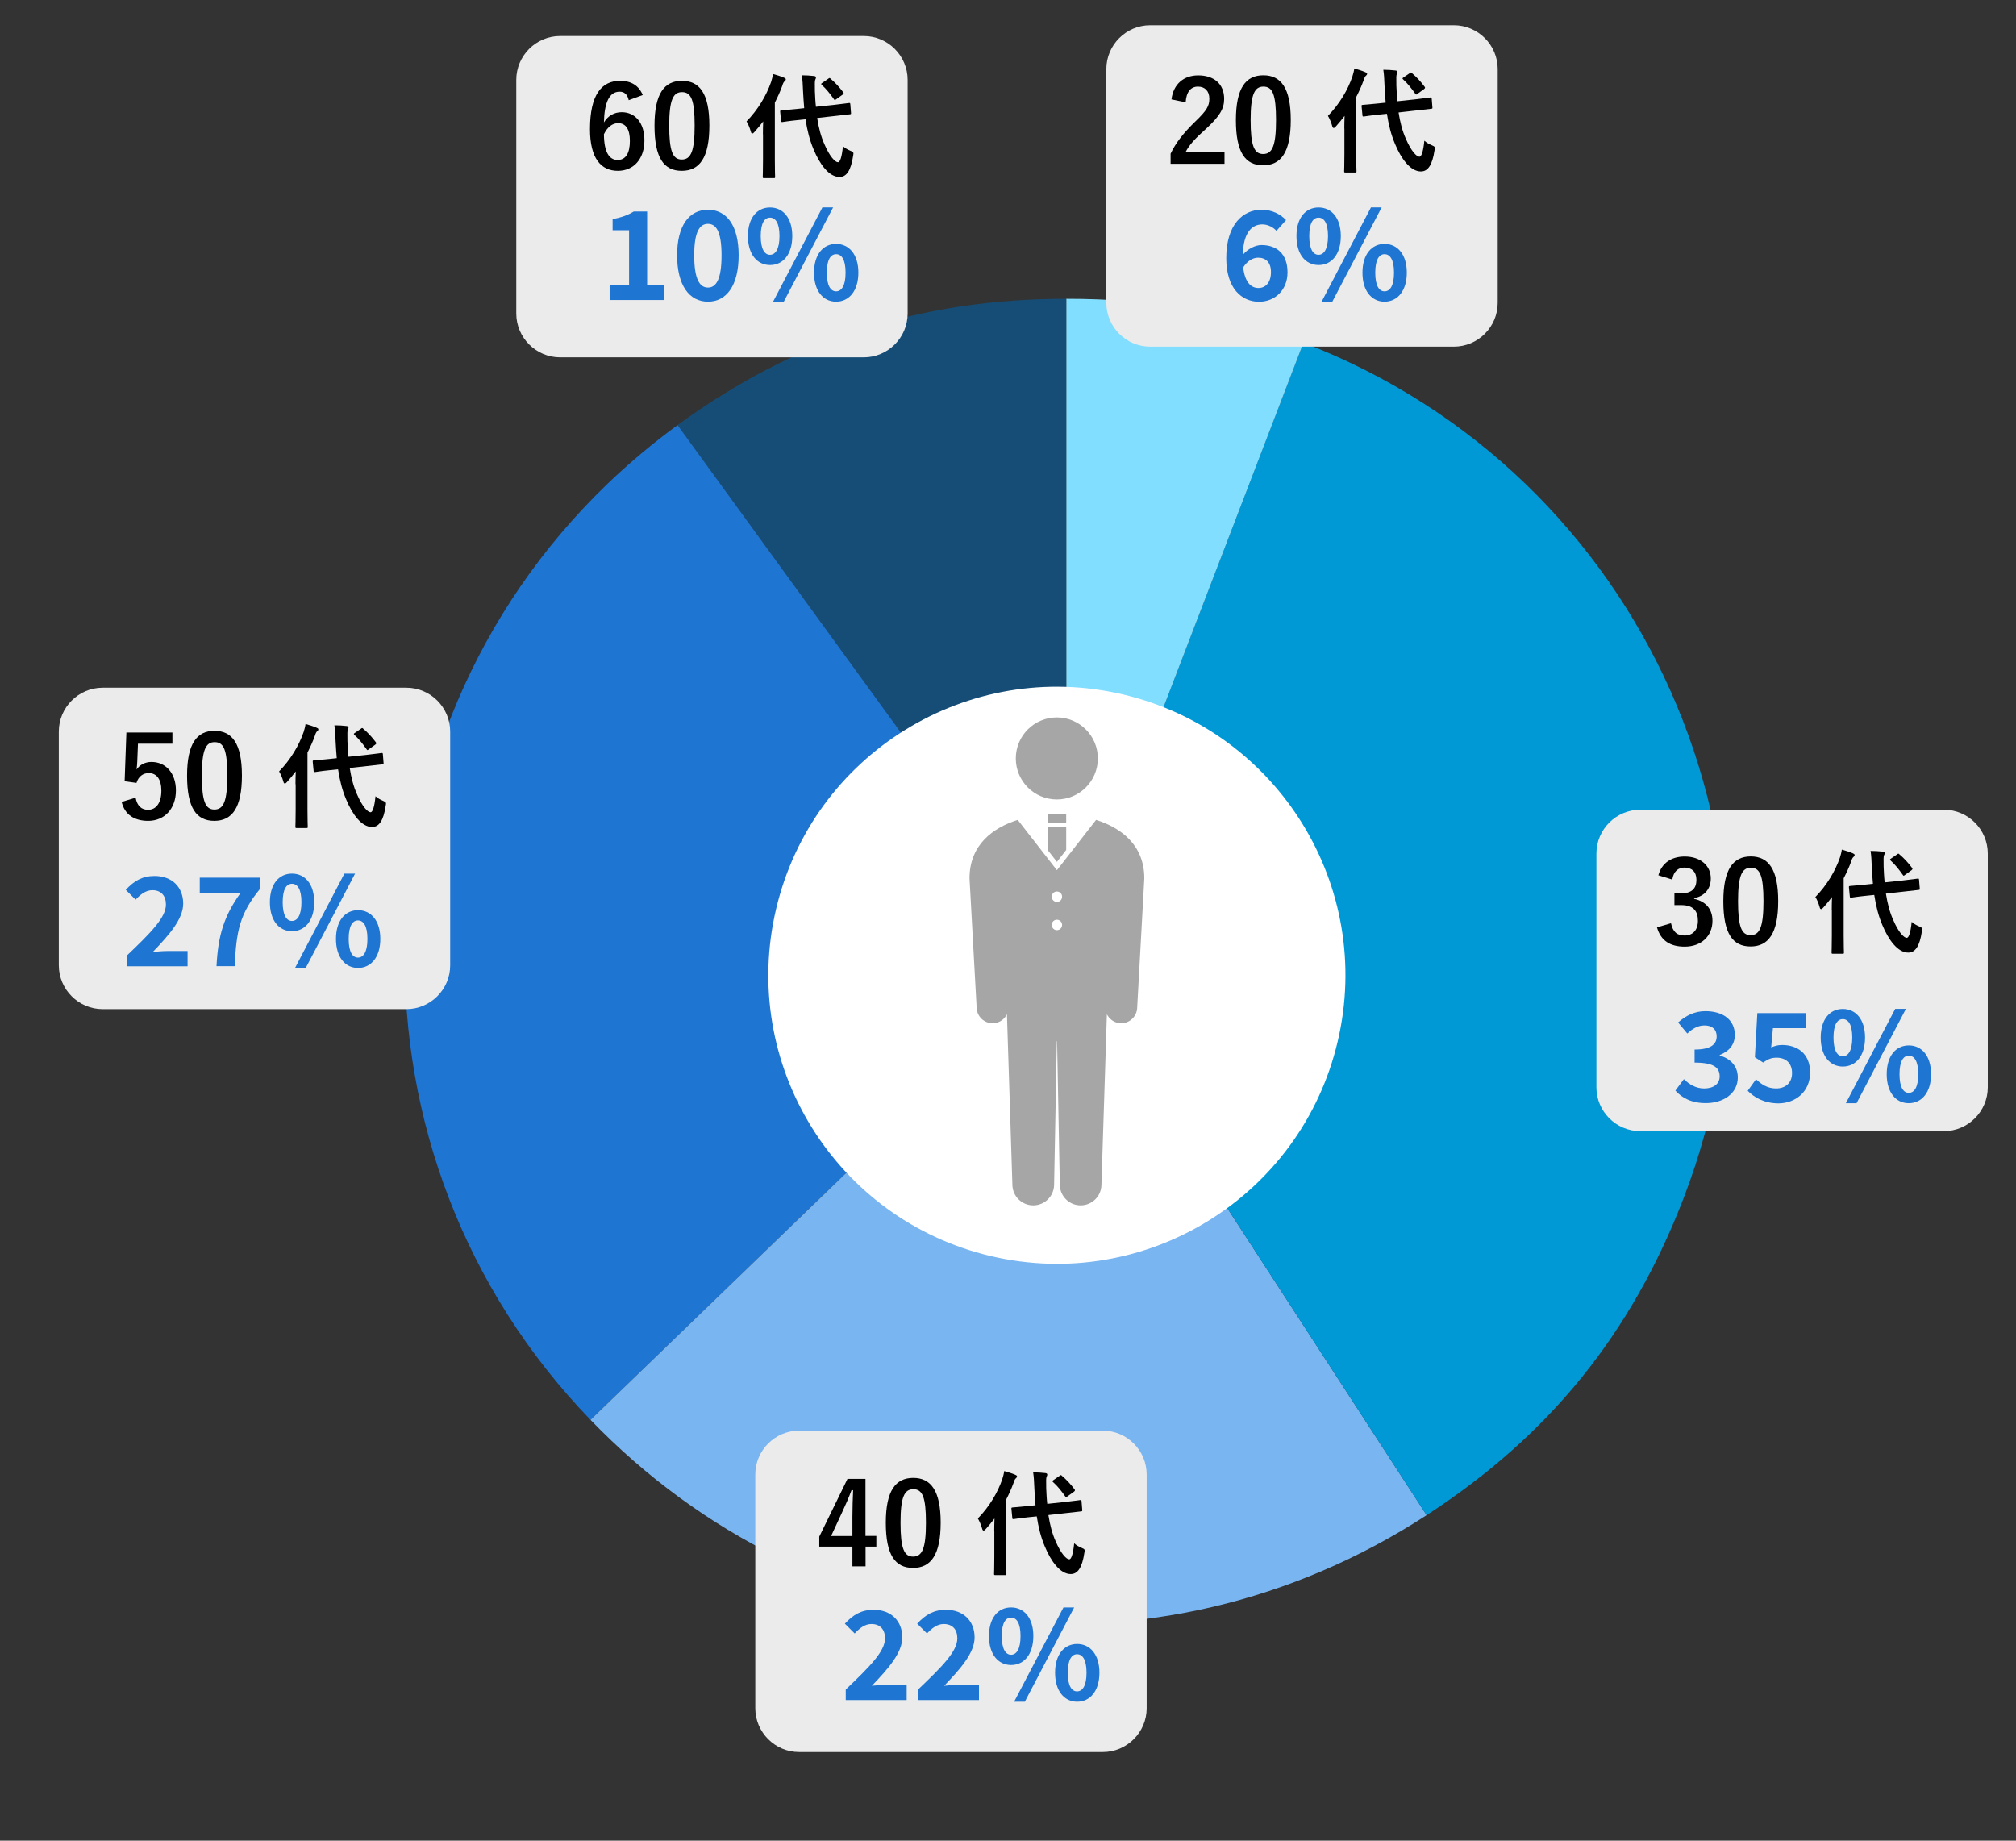
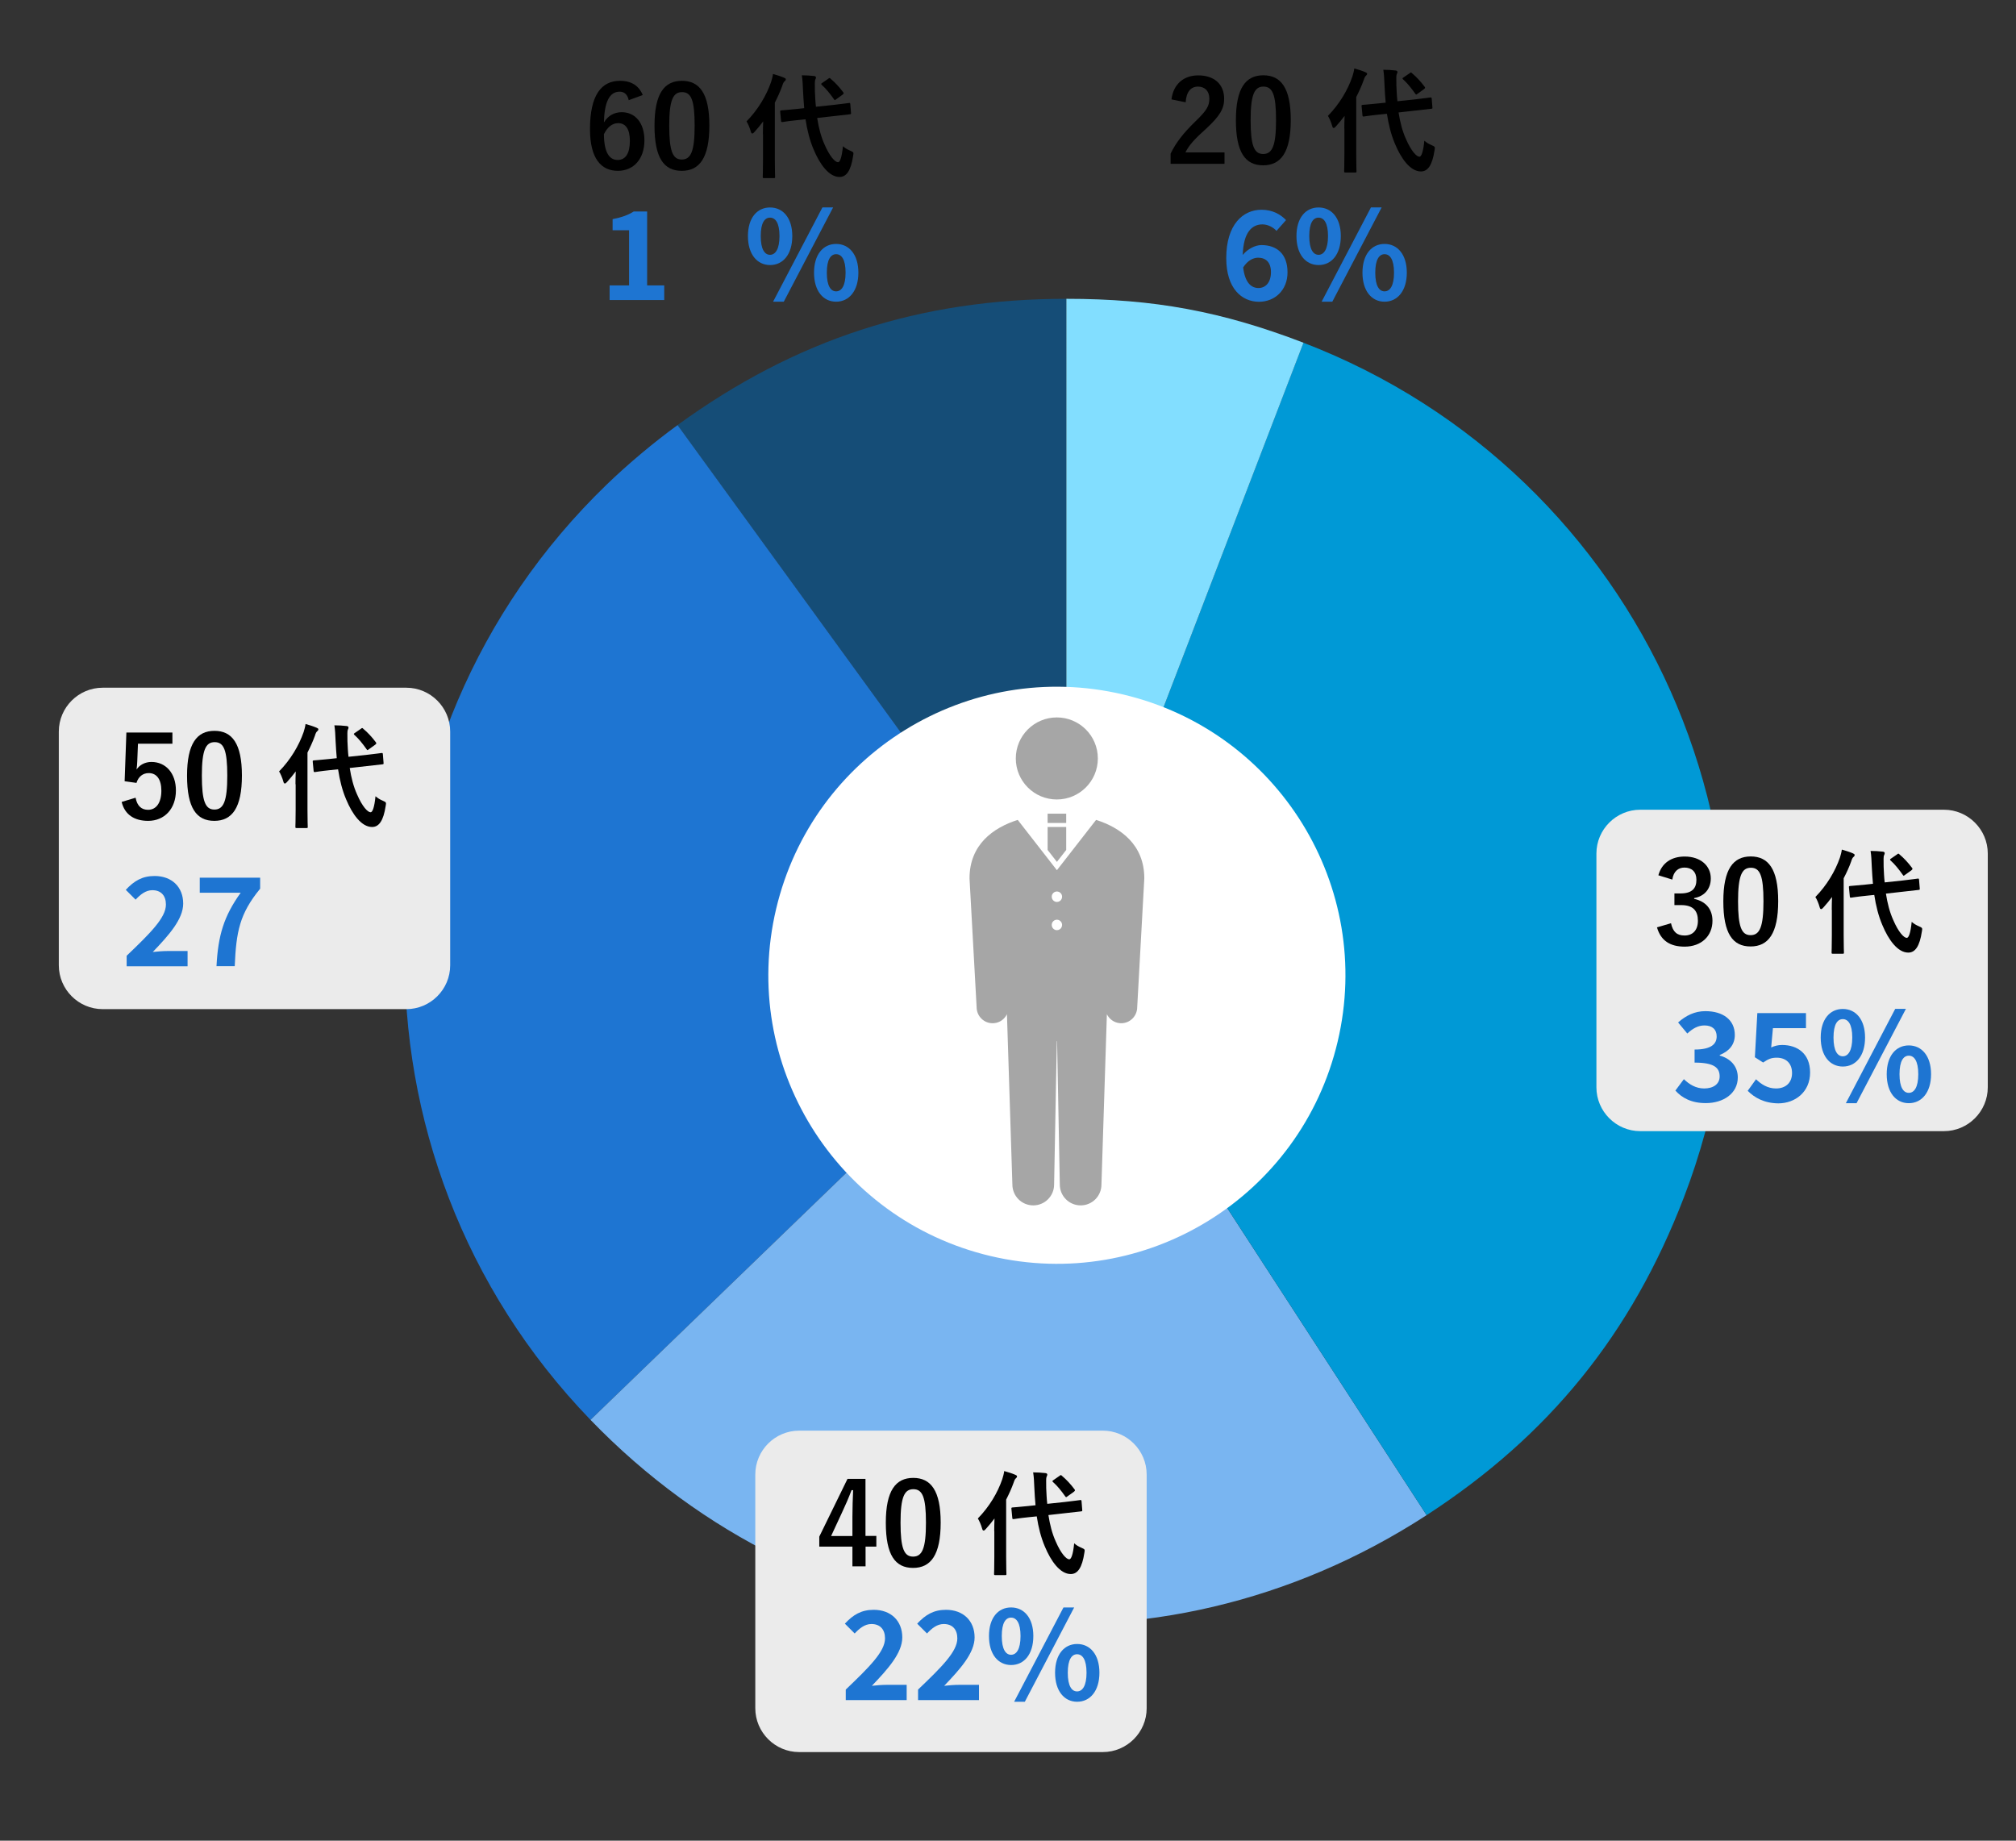
<svg xmlns="http://www.w3.org/2000/svg" version="1.1" id="レイヤー_1" x="0px" y="0px" width="230px" height="210px" viewBox="0 0 230 210" style="enable-background:new 0 0 230 210;" xml:space="preserve">
  <rect x="0" y="0" width="230" height="210" fill="#333333" stroke="none" />
  <style type="text/css">
	.st0{fill:#154D77;}
	.st1{fill:#1E75D2;}
	.st2{fill:#79B5F1;}
	.st3{fill:#0099D6;}
	.st4{fill:#82DEFF;}
	.st5{fill:#DCEFF8;}
	.st6{fill:#FFFFFF;}
	.st7{fill:#EBEBEB;}
	.st8{fill:#A6A6A6;}
</style>
  <g>
    <g>
      <g>
        <g>
          <path class="st0" d="M121.66,109.56L77.29,48.5c13.49-9.8,27.69-14.41,44.36-14.41V109.56z" />
        </g>
      </g>
      <g>
        <g>
          <path class="st1" d="M121.66,109.56l-54.29,52.43C38.41,132,39.25,84.22,69.23,55.27c2.4-2.32,5.37-4.81,8.07-6.77      L121.66,109.56z" />
        </g>
      </g>
      <g>
        <g>
          <path class="st2" d="M121.66,109.56l41.1,63.3c-30.76,19.98-69.91,15.52-95.39-10.87L121.66,109.56z" />
        </g>
      </g>
      <g>
        <g>
          <path class="st3" d="M121.66,109.56L148.7,39.1c38.91,14.94,58.35,58.59,43.41,97.51c-5.98,15.57-15.37,27.17-29.35,36.25      L121.66,109.56z" />
        </g>
      </g>
      <g>
        <g>
          <path class="st4" d="M121.66,109.56V34.09c10,0,17.71,1.43,27.05,5.01L121.66,109.56z" />
        </g>
      </g>
    </g>
    <g>
      <g>
		</g>
      <g>
		</g>
      <g>
		</g>
      <g>
		</g>
      <g>
		</g>
    </g>
  </g>
  <ellipse transform="matrix(0.23 -0.973 0.973 0.23 -15.363 203.013)" class="st6" cx="120.58" cy="111.21" rx="32.92" ry="32.92" />
  <g>
-     <path class="st7" d="M170.87,34.55c0,2.75-2.25,5-5,5h-34.65c-2.75,0-5-2.25-5-5V7.88c0-2.75,2.25-5,5-5h34.65c2.75,0,5,2.25,5,5   V34.55z" />
-   </g>
+     </g>
  <g>
    <path class="st7" d="M226.78,124.05c0,2.75-2.25,5-5,5h-34.65c-2.75,0-5-2.25-5-5V97.38c0-2.75,2.25-5,5-5h34.65c2.75,0,5,2.25,5,5   V124.05z" />
  </g>
  <g>
    <path class="st7" d="M130.82,194.89c0,2.75-2.25,5-5,5H91.17c-2.75,0-5-2.25-5-5v-26.67c0-2.75,2.25-5,5-5h34.65c2.75,0,5,2.25,5,5   V194.89z" />
  </g>
  <g>
    <path class="st7" d="M51.36,110.13c0,2.75-2.25,5-5,5H11.71c-2.75,0-5-2.25-5-5V83.46c0-2.75,2.25-5,5-5h34.65c2.75,0,5,2.25,5,5   V110.13z" />
  </g>
  <g>
-     <path class="st7" d="M103.55,35.77c0,2.75-2.25,5-5,5H63.9c-2.75,0-5-2.25-5-5V9.11c0-2.75,2.25-5,5-5h34.65c2.75,0,5,2.25,5,5   V35.77z" />
-   </g>
+     </g>
  <g>
    <path class="st1" d="M139.9,29.45c0-3.85,1.92-5.52,4.02-5.52c1.26,0,2.18,0.53,2.8,1.18l-1.09,1.23c-0.36-0.41-0.99-0.74-1.6-0.74   c-1.19,0-2.17,0.88-2.25,3.49c0.57-0.71,1.46-1.13,2.13-1.13c1.74,0,2.98,0.99,2.98,3.11c0,2.07-1.48,3.36-3.26,3.36   C141.66,34.42,139.9,32.91,139.9,29.45z M141.83,30.51c0.2,1.71,0.9,2.35,1.75,2.35c0.78,0,1.42-0.6,1.42-1.81   c0-1.13-0.59-1.65-1.48-1.65C142.98,29.41,142.35,29.7,141.83,30.51z" />
    <path class="st1" d="M147.91,26.93c0-2.07,1.04-3.26,2.52-3.26c1.48,0,2.54,1.19,2.54,3.26c0,2.09-1.05,3.31-2.54,3.31   C148.94,30.23,147.91,29.01,147.91,26.93z M151.51,26.93c0-1.53-0.48-2.1-1.08-2.1s-1.06,0.57-1.06,2.1s0.46,2.14,1.06,2.14   S151.51,28.45,151.51,26.93z M156.41,23.66h1.22L152,34.42h-1.22L156.41,23.66z M155.44,31.11c0-2.09,1.05-3.28,2.52-3.28   s2.54,1.19,2.54,3.28c0,2.07-1.06,3.31-2.54,3.31S155.44,33.19,155.44,31.11z M159.04,31.11c0-1.53-0.48-2.11-1.08-2.11   s-1.06,0.59-1.06,2.11c0,1.53,0.46,2.13,1.06,2.13S159.04,32.64,159.04,31.11z" />
  </g>
  <g>
    <path d="M133.65,11.34c0.22-1.78,1.43-2.74,3.05-2.74c1.78,0,2.96,0.96,2.96,2.68c0,1.1-0.48,1.94-2,3.35   c-1.37,1.22-2.02,1.95-2.42,2.76h4.46v1.3h-6.15v-1.16c0.59-1.22,1.42-2.31,2.83-3.68c1.3-1.25,1.59-1.77,1.59-2.59   c0-0.87-0.51-1.38-1.3-1.38c-0.82,0-1.33,0.61-1.4,1.79L133.65,11.34z" />
    <path d="M147.26,13.69c0,3.68-1.12,5.17-3.15,5.17c-2.04,0-3.11-1.47-3.11-5.15c0-3.68,1.13-5.12,3.13-5.12   S147.26,10.02,147.26,13.69z M142.68,13.7c0,2.92,0.4,3.87,1.43,3.87c1.05,0,1.47-0.96,1.47-3.87c0-2.93-0.4-3.82-1.44-3.82   C143.13,9.88,142.68,10.76,142.68,13.7z" />
    <path d="M153.37,14.68c0-0.43,0.01-0.95,0.03-1.46c-0.31,0.42-0.65,0.82-0.99,1.2c-0.1,0.12-0.18,0.18-0.25,0.18   c-0.08,0-0.13-0.06-0.17-0.22c-0.12-0.44-0.33-0.91-0.49-1.16c1.31-1.34,2.26-2.94,2.79-4.49c0.09-0.3,0.18-0.6,0.22-0.92   c0.46,0.13,0.88,0.26,1.25,0.42c0.14,0.06,0.21,0.1,0.21,0.19s-0.04,0.14-0.14,0.23c-0.08,0.06-0.15,0.18-0.26,0.52   c-0.23,0.64-0.52,1.27-0.84,1.9v6.51c0,1.26,0.03,1.9,0.03,1.96c0,0.13-0.01,0.14-0.16,0.14h-1.09c-0.14,0-0.16-0.01-0.16-0.14   c0-0.08,0.03-0.7,0.03-1.96V14.68z M161.41,11.34c1.18-0.13,1.64-0.21,1.77-0.22c0.13-0.01,0.14,0,0.16,0.13l0.08,1   c0.01,0.13,0,0.14-0.13,0.16l-1.78,0.2l-1.95,0.22c0.17,1.09,0.43,2.12,0.83,3c0.6,1.4,1.22,2.05,1.55,2.05   c0.21,0,0.43-0.51,0.56-1.83c0.25,0.22,0.46,0.35,0.85,0.52c0.39,0.17,0.38,0.2,0.31,0.59c-0.25,1.66-0.75,2.4-1.55,2.4   c-1.21,0-2.26-1.46-2.96-3.15c-0.44-1.03-0.73-2.18-0.92-3.43l-0.88,0.09c-1.18,0.12-1.62,0.21-1.74,0.22   c-0.13,0.01-0.16,0-0.17-0.14l-0.1-1.03c-0.01-0.14,0.01-0.14,0.14-0.16c0.13-0.01,0.57-0.04,1.76-0.16l0.85-0.09   c-0.05-0.62-0.11-1.25-0.13-1.9c-0.04-0.87-0.05-1.26-0.14-1.85c0.47,0,0.94,0.03,1.39,0.08c0.14,0.01,0.22,0.08,0.22,0.16   c0,0.12-0.04,0.18-0.08,0.27c-0.06,0.16-0.05,0.43-0.04,1.3c0.03,0.6,0.05,1.2,0.12,1.78L161.41,11.34z M160.83,8.35   c0.06-0.05,0.1-0.08,0.14-0.08s0.07,0.03,0.12,0.08c0.52,0.44,0.97,0.92,1.43,1.53c0.09,0.12,0.09,0.16-0.06,0.29l-0.74,0.53   c-0.07,0.05-0.12,0.09-0.14,0.09c-0.04,0-0.07-0.04-0.11-0.09c-0.46-0.65-0.91-1.21-1.38-1.63c-0.05-0.04-0.08-0.08-0.08-0.12   s0.05-0.08,0.13-0.13L160.83,8.35z" />
  </g>
  <g>
    <path d="M189.2,99.86c0.38-1.4,1.49-2.14,3-2.14c1.81,0,2.98,1.05,2.98,2.5c0,1.17-0.7,2.03-1.9,2.24v0.09   c1.34,0.29,2.09,1.18,2.09,2.5c0,1.75-1.28,2.95-3.17,2.95c-1.64,0-2.72-0.66-3.16-2.2l1.6-0.47c0.22,1,0.69,1.4,1.55,1.4   c0.94,0,1.52-0.62,1.52-1.68c0-1.13-0.53-1.79-1.92-1.79h-0.76v-1.33h0.69c1.3,0,1.82-0.56,1.82-1.56c0-0.91-0.53-1.39-1.37-1.39   c-0.69,0-1.25,0.43-1.38,1.37L189.2,99.86z" />
    <path d="M202.87,102.81c0,3.68-1.12,5.17-3.15,5.17c-2.04,0-3.11-1.47-3.11-5.15s1.13-5.12,3.13-5.12S202.87,99.14,202.87,102.81z    M198.29,102.82c0,2.92,0.4,3.87,1.43,3.87c1.05,0,1.47-0.96,1.47-3.87c0-2.93-0.4-3.82-1.44-3.82   C198.73,99,198.29,99.89,198.29,102.82z" />
    <path d="M208.98,103.8c0-0.43,0.01-0.95,0.03-1.46c-0.31,0.42-0.65,0.82-0.99,1.2c-0.1,0.12-0.18,0.18-0.25,0.18   c-0.08,0-0.13-0.06-0.17-0.22c-0.12-0.44-0.32-0.91-0.49-1.16c1.31-1.34,2.26-2.94,2.8-4.49c0.09-0.3,0.18-0.6,0.22-0.92   c0.46,0.13,0.88,0.26,1.25,0.42c0.14,0.07,0.21,0.1,0.21,0.2s-0.04,0.14-0.14,0.23c-0.08,0.07-0.16,0.18-0.26,0.52   c-0.23,0.64-0.52,1.27-0.85,1.9v6.51c0,1.26,0.03,1.9,0.03,1.96c0,0.13-0.01,0.14-0.16,0.14h-1.09c-0.14,0-0.16-0.01-0.16-0.14   c0-0.08,0.03-0.7,0.03-1.96V103.8z M217.01,100.46c1.18-0.13,1.64-0.21,1.77-0.22c0.13-0.01,0.14,0,0.16,0.13l0.08,1   c0.01,0.13,0,0.14-0.13,0.16l-1.78,0.2l-1.95,0.22c0.17,1.09,0.43,2.12,0.83,3c0.6,1.4,1.22,2.05,1.55,2.05   c0.21,0,0.43-0.51,0.56-1.83c0.25,0.22,0.46,0.35,0.85,0.52c0.39,0.17,0.38,0.2,0.31,0.59c-0.25,1.66-0.75,2.4-1.55,2.4   c-1.21,0-2.26-1.46-2.96-3.15c-0.44-1.03-0.73-2.18-0.92-3.43l-0.88,0.09c-1.18,0.12-1.62,0.21-1.74,0.22   c-0.13,0.01-0.16,0-0.17-0.14l-0.1-1.03c-0.01-0.14,0.01-0.14,0.14-0.16s0.57-0.04,1.76-0.16l0.84-0.09   c-0.05-0.62-0.1-1.25-0.13-1.9c-0.04-0.87-0.05-1.26-0.14-1.85c0.47,0,0.94,0.03,1.39,0.08c0.14,0.01,0.22,0.08,0.22,0.16   c0,0.12-0.04,0.18-0.08,0.27c-0.06,0.16-0.05,0.43-0.04,1.3c0.03,0.6,0.05,1.2,0.12,1.78L217.01,100.46z M216.44,97.47   c0.06-0.05,0.1-0.08,0.14-0.08s0.06,0.03,0.12,0.08c0.52,0.44,0.97,0.92,1.43,1.53c0.09,0.12,0.09,0.16-0.06,0.29l-0.74,0.53   c-0.06,0.05-0.12,0.09-0.14,0.09c-0.04,0-0.06-0.04-0.1-0.09c-0.46-0.65-0.91-1.21-1.38-1.63c-0.05-0.04-0.08-0.08-0.08-0.12   s0.05-0.08,0.13-0.13L216.44,97.47z" />
  </g>
  <g>
    <path d="M98.75,175.23h1.23v1.22h-1.23v2.25h-1.5v-2.25h-3.78v-1.14l3.22-6.59h2.05V175.23z M97.25,173.05   c0-1.05,0.04-2.04,0.08-3.04h-0.18c-0.32,0.86-0.7,1.73-1.11,2.6l-1.22,2.63h2.43V173.05z" />
    <path d="M107.32,173.71c0,3.68-1.12,5.17-3.15,5.17c-2.04,0-3.11-1.47-3.11-5.15c0-3.68,1.13-5.12,3.13-5.12   S107.32,170.05,107.32,173.71z M102.74,173.72c0,2.92,0.4,3.87,1.43,3.87c1.05,0,1.47-0.96,1.47-3.87c0-2.92-0.4-3.82-1.44-3.82   C103.18,169.9,102.74,170.79,102.74,173.72z" />
    <path d="M113.43,174.7c0-0.43,0.01-0.95,0.03-1.46c-0.31,0.42-0.65,0.82-0.99,1.2c-0.1,0.12-0.18,0.18-0.25,0.18   c-0.08,0-0.13-0.07-0.17-0.22c-0.12-0.44-0.33-0.91-0.49-1.16c1.31-1.34,2.26-2.94,2.79-4.49c0.09-0.3,0.18-0.6,0.22-0.92   c0.46,0.13,0.88,0.26,1.25,0.42c0.14,0.06,0.21,0.1,0.21,0.19s-0.04,0.14-0.14,0.23c-0.08,0.06-0.15,0.18-0.26,0.52   c-0.23,0.64-0.52,1.27-0.84,1.9v6.51c0,1.26,0.03,1.9,0.03,1.96c0,0.13-0.01,0.14-0.16,0.14h-1.09c-0.14,0-0.16-0.01-0.16-0.14   c0-0.08,0.03-0.7,0.03-1.96V174.7z M121.46,171.36c1.18-0.13,1.64-0.21,1.77-0.22c0.13-0.01,0.14,0,0.16,0.13l0.08,1   c0.01,0.13,0,0.14-0.13,0.16l-1.78,0.2l-1.95,0.22c0.17,1.09,0.43,2.12,0.83,3c0.6,1.4,1.22,2.05,1.55,2.05   c0.21,0,0.43-0.51,0.56-1.83c0.25,0.22,0.46,0.35,0.85,0.52s0.38,0.2,0.31,0.58c-0.25,1.66-0.75,2.41-1.55,2.41   c-1.21,0-2.26-1.46-2.96-3.15c-0.44-1.03-0.73-2.18-0.92-3.43l-0.88,0.09c-1.18,0.12-1.62,0.21-1.74,0.22   c-0.13,0.01-0.16,0-0.17-0.14l-0.1-1.03c-0.01-0.14,0.01-0.14,0.14-0.16c0.13-0.01,0.57-0.04,1.76-0.16l0.85-0.09   c-0.05-0.62-0.11-1.25-0.13-1.9c-0.04-0.87-0.05-1.26-0.14-1.85c0.47,0,0.94,0.03,1.39,0.08c0.14,0.01,0.22,0.08,0.22,0.16   c0,0.12-0.04,0.18-0.08,0.27c-0.06,0.16-0.05,0.43-0.04,1.3c0.03,0.6,0.05,1.2,0.12,1.78L121.46,171.36z M120.89,168.37   c0.06-0.05,0.1-0.08,0.14-0.08s0.07,0.03,0.12,0.08c0.52,0.44,0.97,0.92,1.43,1.53c0.09,0.12,0.09,0.16-0.06,0.29l-0.74,0.53   c-0.07,0.05-0.12,0.09-0.14,0.09c-0.04,0-0.07-0.04-0.11-0.09c-0.46-0.65-0.91-1.21-1.38-1.62c-0.05-0.04-0.08-0.08-0.08-0.12   s0.05-0.08,0.13-0.13L120.89,168.37z" />
  </g>
  <g>
    <path d="M19.67,84.85h-3.93l-0.08,2c-0.01,0.3-0.04,0.65-0.08,0.94c0.35-0.52,0.96-0.86,1.7-0.86c1.64,0,2.79,1.29,2.79,3.25   c0,2.09-1.3,3.47-3.17,3.47c-1.56,0-2.67-0.7-3.02-2.16l1.59-0.48c0.18,0.96,0.69,1.38,1.42,1.38c0.94,0,1.52-0.81,1.52-2.18   c0-1.29-0.53-2.01-1.44-2.01c-0.66,0-1.18,0.4-1.4,1.12l-1.35-0.19l0.2-5.56h5.25V84.85z" />
    <path d="M27.6,88.48c0,3.68-1.12,5.17-3.15,5.17c-2.04,0-3.11-1.47-3.11-5.15c0-3.68,1.13-5.12,3.13-5.12S27.6,84.82,27.6,88.48z    M23.03,88.49c0,2.92,0.4,3.87,1.43,3.87c1.05,0,1.47-0.96,1.47-3.87c0-2.93-0.4-3.82-1.44-3.82   C23.47,84.67,23.03,85.56,23.03,88.49z" />
    <path d="M33.71,89.47c0-0.43,0.01-0.95,0.03-1.46c-0.31,0.42-0.65,0.82-0.99,1.2c-0.1,0.12-0.18,0.18-0.25,0.18   c-0.08,0-0.13-0.06-0.17-0.22c-0.12-0.44-0.33-0.91-0.49-1.16c1.31-1.34,2.26-2.94,2.8-4.49c0.09-0.3,0.18-0.6,0.22-0.92   c0.46,0.13,0.88,0.26,1.25,0.42c0.14,0.06,0.21,0.1,0.21,0.19s-0.04,0.14-0.14,0.23c-0.08,0.06-0.16,0.18-0.26,0.52   c-0.23,0.64-0.52,1.27-0.84,1.9v6.51c0,1.26,0.03,1.9,0.03,1.96c0,0.13-0.01,0.14-0.16,0.14h-1.09c-0.14,0-0.16-0.01-0.16-0.14   c0-0.08,0.03-0.7,0.03-1.96V89.47z M41.75,86.13c1.18-0.13,1.64-0.21,1.77-0.22c0.13-0.01,0.14,0,0.16,0.13l0.08,1   c0.01,0.13,0,0.14-0.13,0.16l-1.78,0.2l-1.95,0.22c0.17,1.09,0.43,2.12,0.83,3c0.6,1.4,1.22,2.05,1.55,2.05   c0.21,0,0.43-0.51,0.56-1.83c0.25,0.22,0.46,0.35,0.85,0.52c0.39,0.17,0.38,0.2,0.31,0.59c-0.25,1.66-0.75,2.4-1.55,2.4   c-1.21,0-2.26-1.46-2.96-3.15c-0.44-1.03-0.73-2.18-0.92-3.43l-0.88,0.09c-1.18,0.12-1.62,0.21-1.74,0.22   c-0.13,0.01-0.16,0-0.17-0.14l-0.1-1.03c-0.01-0.14,0.01-0.14,0.14-0.16c0.13-0.01,0.57-0.04,1.76-0.16l0.84-0.09   c-0.05-0.62-0.1-1.25-0.13-1.9c-0.04-0.87-0.05-1.26-0.14-1.85c0.47,0,0.94,0.03,1.39,0.08c0.14,0.01,0.22,0.08,0.22,0.16   c0,0.12-0.04,0.18-0.08,0.27c-0.06,0.16-0.05,0.43-0.04,1.3c0.03,0.6,0.05,1.2,0.12,1.78L41.75,86.13z M41.18,83.14   c0.06-0.05,0.1-0.08,0.14-0.08s0.07,0.03,0.12,0.08c0.52,0.44,0.97,0.92,1.43,1.53c0.09,0.12,0.09,0.16-0.06,0.29l-0.74,0.53   c-0.07,0.05-0.12,0.09-0.14,0.09c-0.04,0-0.07-0.04-0.1-0.09c-0.46-0.65-0.91-1.21-1.38-1.63c-0.05-0.04-0.08-0.08-0.08-0.12   s0.05-0.08,0.13-0.13L41.18,83.14z" />
  </g>
  <g>
    <path d="M71.73,11.43c-0.16-0.73-0.57-0.97-1.04-0.97c-1.18,0-1.74,1.23-1.79,3.51c0.46-0.78,1.2-1.17,2.03-1.17   c1.53,0,2.59,1.21,2.59,3.21c0,2.15-1.25,3.48-3.03,3.48c-1.91,0-3.18-1.4-3.18-4.76c0-3.93,1.33-5.51,3.43-5.51   c1.31,0,2.15,0.57,2.59,1.62L71.73,11.43z M70.46,18.25c0.91,0,1.4-0.74,1.4-2.18c0-1.33-0.47-2.02-1.34-2.02   c-0.65,0-1.22,0.44-1.62,1.26C68.91,17.4,69.53,18.25,70.46,18.25z" />
    <path d="M80.93,14.32c0,3.68-1.12,5.17-3.15,5.17c-2.04,0-3.11-1.47-3.11-5.15c0-3.68,1.13-5.12,3.13-5.12S80.93,10.65,80.93,14.32   z M76.35,14.33c0,2.92,0.4,3.87,1.43,3.87c1.05,0,1.47-0.96,1.47-3.87c0-2.93-0.4-3.82-1.44-3.82   C76.8,10.51,76.35,11.39,76.35,14.33z" />
    <path d="M87.04,15.31c0-0.43,0.01-0.95,0.03-1.46c-0.31,0.42-0.65,0.82-0.99,1.2c-0.1,0.12-0.18,0.18-0.25,0.18   c-0.08,0-0.13-0.06-0.17-0.22c-0.12-0.44-0.33-0.91-0.49-1.16c1.31-1.34,2.26-2.94,2.8-4.49c0.09-0.3,0.18-0.6,0.22-0.92   c0.46,0.13,0.88,0.26,1.25,0.42c0.14,0.06,0.21,0.1,0.21,0.19S89.6,9.2,89.5,9.29c-0.08,0.06-0.16,0.18-0.26,0.52   c-0.23,0.64-0.52,1.27-0.84,1.9v6.51c0,1.26,0.03,1.9,0.03,1.96c0,0.13-0.01,0.14-0.16,0.14h-1.09c-0.14,0-0.16-0.01-0.16-0.14   c0-0.08,0.03-0.7,0.03-1.96V15.31z M95.08,11.97c1.18-0.13,1.64-0.21,1.77-0.22c0.13-0.01,0.14,0,0.16,0.13l0.08,1   c0.01,0.13,0,0.14-0.13,0.16l-1.78,0.2l-1.95,0.22c0.17,1.09,0.43,2.12,0.83,3c0.6,1.4,1.22,2.05,1.55,2.05   c0.21,0,0.43-0.51,0.56-1.83c0.25,0.22,0.46,0.35,0.85,0.52c0.39,0.17,0.38,0.2,0.31,0.59c-0.25,1.66-0.75,2.4-1.55,2.4   c-1.21,0-2.26-1.46-2.96-3.15c-0.44-1.03-0.73-2.18-0.92-3.43l-0.88,0.09c-1.18,0.12-1.62,0.21-1.74,0.22   c-0.13,0.01-0.16,0-0.17-0.14l-0.1-1.03c-0.01-0.14,0.01-0.14,0.14-0.16c0.13-0.01,0.57-0.04,1.76-0.16l0.84-0.09   c-0.05-0.62-0.1-1.25-0.13-1.9c-0.04-0.87-0.05-1.26-0.14-1.85c0.47,0,0.94,0.03,1.39,0.08c0.14,0.01,0.22,0.08,0.22,0.16   c0,0.12-0.04,0.18-0.08,0.27c-0.06,0.16-0.05,0.43-0.04,1.3c0.03,0.6,0.05,1.2,0.12,1.78L95.08,11.97z M94.5,8.98   c0.06-0.05,0.1-0.08,0.14-0.08s0.07,0.03,0.12,0.08c0.52,0.44,0.97,0.92,1.43,1.53c0.09,0.12,0.09,0.16-0.06,0.29l-0.74,0.53   c-0.07,0.05-0.12,0.09-0.14,0.09c-0.04,0-0.07-0.04-0.1-0.09c-0.46-0.65-0.91-1.21-1.38-1.63c-0.05-0.04-0.08-0.08-0.08-0.12   s0.05-0.08,0.13-0.13L94.5,8.98z" />
  </g>
  <g>
    <path class="st1" d="M191.14,124.42l0.97-1.3c0.62,0.6,1.37,1.06,2.31,1.06c1.05,0,1.77-0.5,1.77-1.37c0-0.98-0.6-1.58-2.86-1.58   v-1.49c1.9,0,2.52-0.63,2.52-1.5c0-0.79-0.5-1.25-1.39-1.25c-0.74,0-1.34,0.35-1.96,0.92l-1.05-1.26c0.9-0.79,1.89-1.29,3.11-1.29   c2,0,3.36,0.98,3.36,2.72c0,1.09-0.64,1.85-1.72,2.28v0.07c1.16,0.31,2.06,1.16,2.06,2.49c0,1.85-1.67,2.93-3.64,2.93   C192.97,125.86,191.87,125.24,191.14,124.42z" />
    <path class="st1" d="M199.39,124.45l0.95-1.32c0.59,0.57,1.32,1.05,2.28,1.05c1.08,0,1.83-0.63,1.83-1.76   c0-1.12-0.7-1.75-1.75-1.75c-0.62,0-0.95,0.15-1.55,0.55l-0.94-0.6l0.28-5.04h5.55v1.72h-3.77l-0.2,2.2   c0.42-0.18,0.77-0.28,1.25-0.28c1.74,0,3.19,0.98,3.19,3.14c0,2.23-1.71,3.52-3.63,3.52C201.25,125.86,200.16,125.22,199.39,124.45   z" />
    <path class="st1" d="M207.72,118.37c0-2.07,1.04-3.26,2.52-3.26c1.48,0,2.54,1.19,2.54,3.26c0,2.09-1.05,3.31-2.54,3.31   C208.75,121.67,207.72,120.45,207.72,118.37z M211.32,118.37c0-1.53-0.48-2.1-1.08-2.1s-1.06,0.57-1.06,2.1   c0,1.53,0.46,2.14,1.06,2.14S211.32,119.89,211.32,118.37z M216.22,115.1h1.22l-5.63,10.76h-1.22L216.22,115.1z M215.25,122.55   c0-2.09,1.05-3.28,2.52-3.28s2.54,1.19,2.54,3.28c0,2.07-1.06,3.31-2.54,3.31S215.25,124.63,215.25,122.55z M218.85,122.55   c0-1.53-0.48-2.11-1.08-2.11s-1.06,0.59-1.06,2.11c0,1.53,0.46,2.13,1.06,2.13S218.85,124.08,218.85,122.55z" />
  </g>
  <g>
    <path class="st1" d="M96.49,192.76c2.7-2.58,4.48-4.34,4.48-5.84c0-1.02-0.56-1.64-1.55-1.64c-0.76,0-1.37,0.5-1.91,1.08   l-1.12-1.12c0.95-1.02,1.88-1.58,3.29-1.58c1.96,0,3.26,1.25,3.26,3.15c0,1.77-1.62,3.59-3.47,5.52c0.52-0.06,1.21-0.11,1.7-0.11   h2.27v1.74h-6.95V192.76z" />
    <path class="st1" d="M104.74,192.76c2.7-2.58,4.48-4.34,4.48-5.84c0-1.02-0.56-1.64-1.55-1.64c-0.76,0-1.37,0.5-1.91,1.08   l-1.12-1.12c0.95-1.02,1.88-1.58,3.29-1.58c1.96,0,3.26,1.25,3.26,3.15c0,1.77-1.62,3.59-3.47,5.52c0.52-0.06,1.21-0.11,1.7-0.11   h2.27v1.74h-6.95V192.76z" />
    <path class="st1" d="M112.83,186.65c0-2.07,1.04-3.26,2.52-3.26c1.48,0,2.54,1.19,2.54,3.26c0,2.09-1.05,3.31-2.54,3.31   C113.87,189.95,112.83,188.74,112.83,186.65z M116.43,186.65c0-1.53-0.48-2.1-1.08-2.1s-1.06,0.57-1.06,2.1   c0,1.53,0.46,2.14,1.06,2.14S116.43,188.18,116.43,186.65z M121.33,183.39h1.22l-5.63,10.76h-1.22L121.33,183.39z M120.37,190.84   c0-2.09,1.05-3.28,2.52-3.28s2.54,1.19,2.54,3.28c0,2.07-1.06,3.31-2.54,3.31S120.37,192.91,120.37,190.84z M123.96,190.84   c0-1.53-0.48-2.11-1.08-2.11s-1.06,0.59-1.06,2.11c0,1.53,0.46,2.13,1.06,2.13S123.96,192.36,123.96,190.84z" />
  </g>
  <g>
    <path class="st1" d="M14.45,109.04c2.7-2.58,4.48-4.34,4.48-5.84c0-1.02-0.56-1.64-1.55-1.64c-0.76,0-1.37,0.5-1.91,1.08   l-1.12-1.12c0.95-1.02,1.88-1.58,3.29-1.58c1.96,0,3.26,1.25,3.26,3.15c0,1.77-1.62,3.59-3.47,5.52c0.52-0.06,1.21-0.11,1.7-0.11   h2.27v1.74h-6.95V109.04z" />
    <path class="st1" d="M27.46,101.85h-4.67v-1.72h6.89v1.26c-2.35,2.87-2.73,4.9-2.9,8.84H24.7   C24.88,106.74,25.53,104.54,27.46,101.85z" />
-     <path class="st1" d="M30.79,102.93c0-2.07,1.04-3.26,2.52-3.26c1.48,0,2.54,1.19,2.54,3.26c0,2.09-1.05,3.31-2.54,3.31   C31.83,106.24,30.79,105.02,30.79,102.93z M34.39,102.93c0-1.53-0.48-2.1-1.08-2.1s-1.06,0.57-1.06,2.1s0.46,2.14,1.06,2.14   S34.39,104.46,34.39,102.93z M39.29,99.67h1.22l-5.63,10.76h-1.22L39.29,99.67z M38.33,107.12c0-2.09,1.05-3.28,2.52-3.28   s2.54,1.19,2.54,3.28c0,2.07-1.06,3.31-2.54,3.31S38.33,109.19,38.33,107.12z M41.92,107.12c0-1.53-0.48-2.11-1.08-2.11   s-1.06,0.59-1.06,2.11s0.46,2.13,1.06,2.13S41.92,108.64,41.92,107.12z" />
  </g>
  <g>
    <path class="st1" d="M69.54,32.56h2.23v-6.29h-1.88v-1.27c1.04-0.2,1.75-0.46,2.41-0.87h1.53v8.43h1.95v1.67h-6.23V32.56z" />
-     <path class="st1" d="M77.25,29.13c0-3.42,1.39-5.2,3.52-5.2s3.5,1.79,3.5,5.2c0,3.43-1.37,5.29-3.5,5.29S77.25,32.56,77.25,29.13z    M82.32,29.13c0-2.8-0.66-3.59-1.55-3.59s-1.57,0.78-1.57,3.59c0,2.82,0.67,3.68,1.57,3.68S82.32,31.94,82.32,29.13z" />
    <path class="st1" d="M85.33,26.93c0-2.07,1.04-3.26,2.52-3.26c1.48,0,2.54,1.19,2.54,3.26c0,2.09-1.05,3.31-2.54,3.31   C86.37,30.23,85.33,29.01,85.33,26.93z M88.93,26.93c0-1.53-0.48-2.1-1.08-2.1c-0.6,0-1.06,0.57-1.06,2.1s0.46,2.14,1.06,2.14   C88.45,29.07,88.93,28.45,88.93,26.93z M93.83,23.66h1.22l-5.63,10.76H88.2L93.83,23.66z M92.87,31.11c0-2.09,1.05-3.28,2.52-3.28   s2.54,1.19,2.54,3.28c0,2.07-1.06,3.31-2.54,3.31S92.87,33.19,92.87,31.11z M96.47,31.11c0-1.53-0.47-2.11-1.08-2.11   c-0.6,0-1.06,0.59-1.06,2.11c0,1.53,0.46,2.13,1.06,2.13C95.99,33.24,96.47,32.64,96.47,31.11z" />
  </g>
  <g>
    <g>
      <g>
        <path class="st8" d="M125.25,86.53c0,2.59-2.1,4.68-4.68,4.68c-2.59,0-4.68-2.1-4.68-4.68c0-2.59,2.1-4.68,4.68-4.68     C123.15,81.85,125.25,83.94,125.25,86.53z" />
        <g>
          <rect x="119.52" y="92.83" class="st8" width="2.12" height="1.06" />
          <polygon class="st8" points="120.58,98.33 121.64,96.97 121.64,94.35 119.52,94.35 119.52,96.97     " />
          <path class="st8" d="M125.05,93.54l-4.47,5.74l-4.47-5.74c-2.79,0.89-5.5,2.81-5.5,6.67l0.82,14.88c0.1,1,0.99,1.74,1.99,1.64      c0.66-0.06,1.19-0.47,1.46-1.02l0.62,19.43c0,1.31,1.06,2.38,2.38,2.38c1.31,0,2.38-1.06,2.38-2.38l0.31-16.36h0.03l0.31,16.36      c0,1.31,1.06,2.38,2.38,2.38c1.31,0,2.37-1.06,2.37-2.38l0.62-19.43c0.27,0.55,0.81,0.96,1.46,1.02c1,0.1,1.89-0.64,1.99-1.64      l0.82-14.88C130.55,96.35,127.84,94.43,125.05,93.54z M120.58,106.12c-0.33,0-0.59-0.27-0.59-0.6c0-0.33,0.27-0.59,0.59-0.59      c0.33,0,0.59,0.27,0.59,0.59C121.17,105.85,120.91,106.12,120.58,106.12z M120.58,102.9c-0.33,0-0.59-0.27-0.59-0.6      c0-0.33,0.27-0.59,0.59-0.59c0.33,0,0.59,0.27,0.59,0.59C121.17,102.64,120.91,102.9,120.58,102.9z" />
        </g>
      </g>
    </g>
  </g>
</svg>